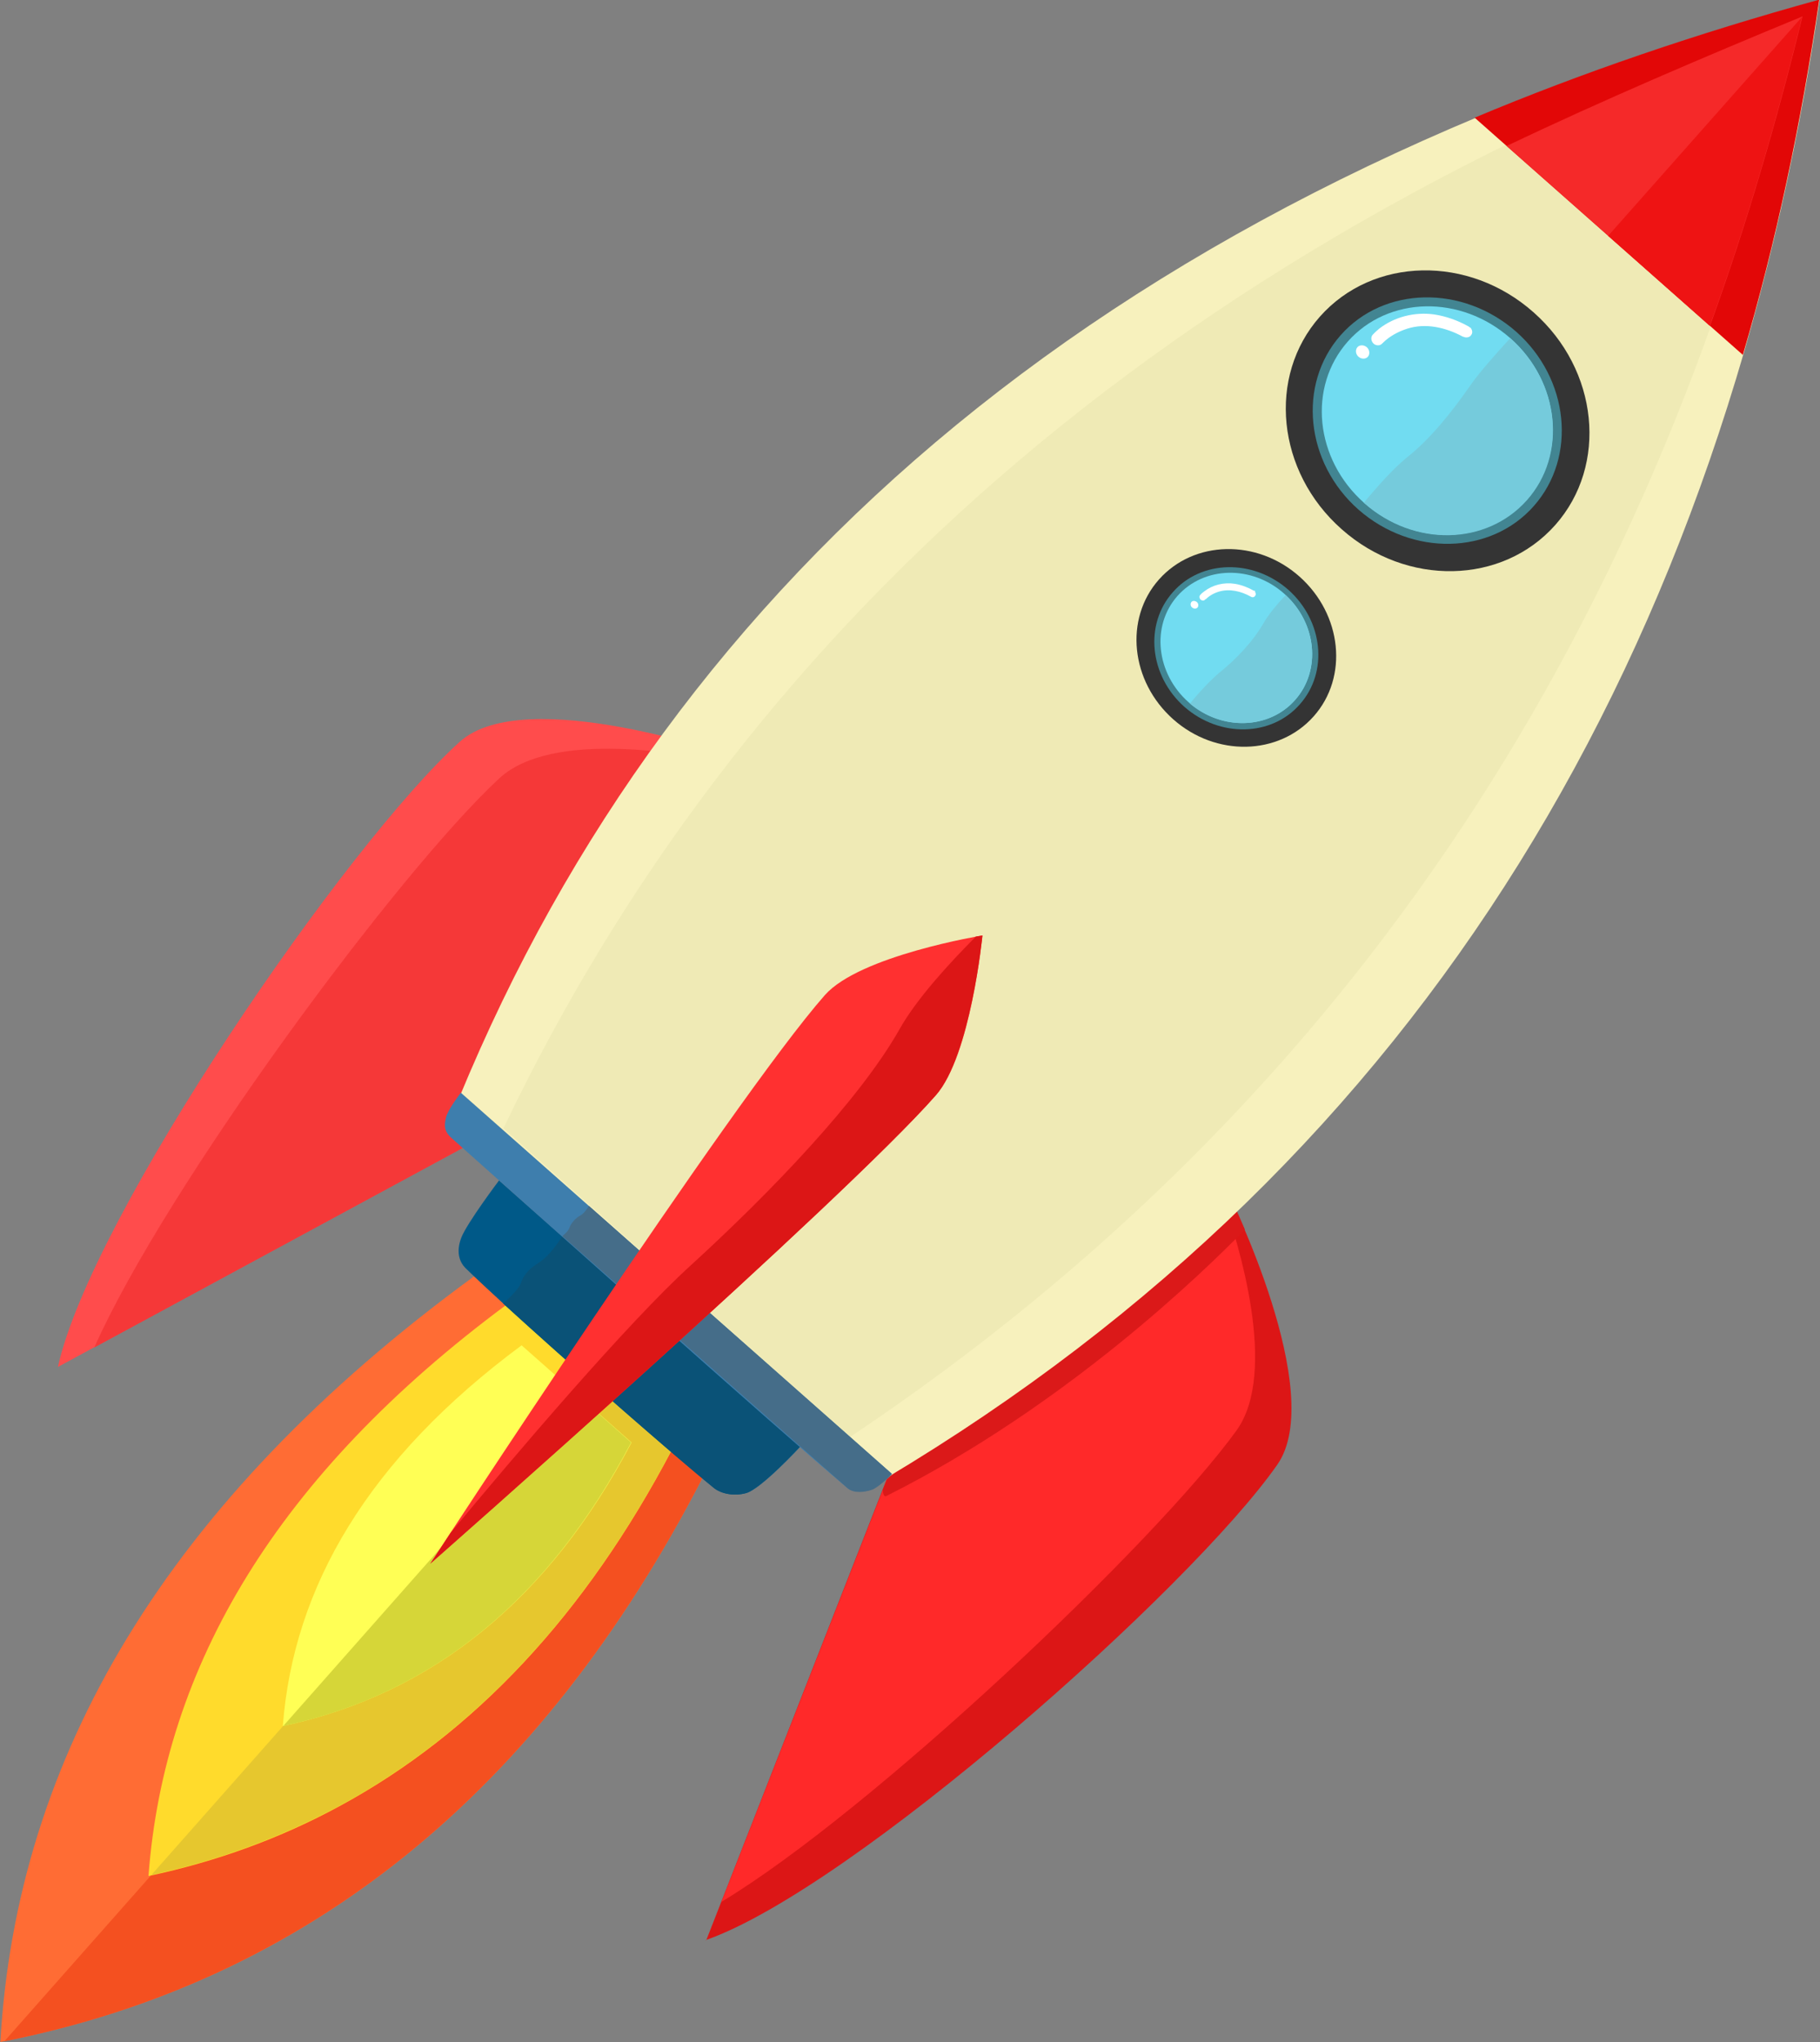
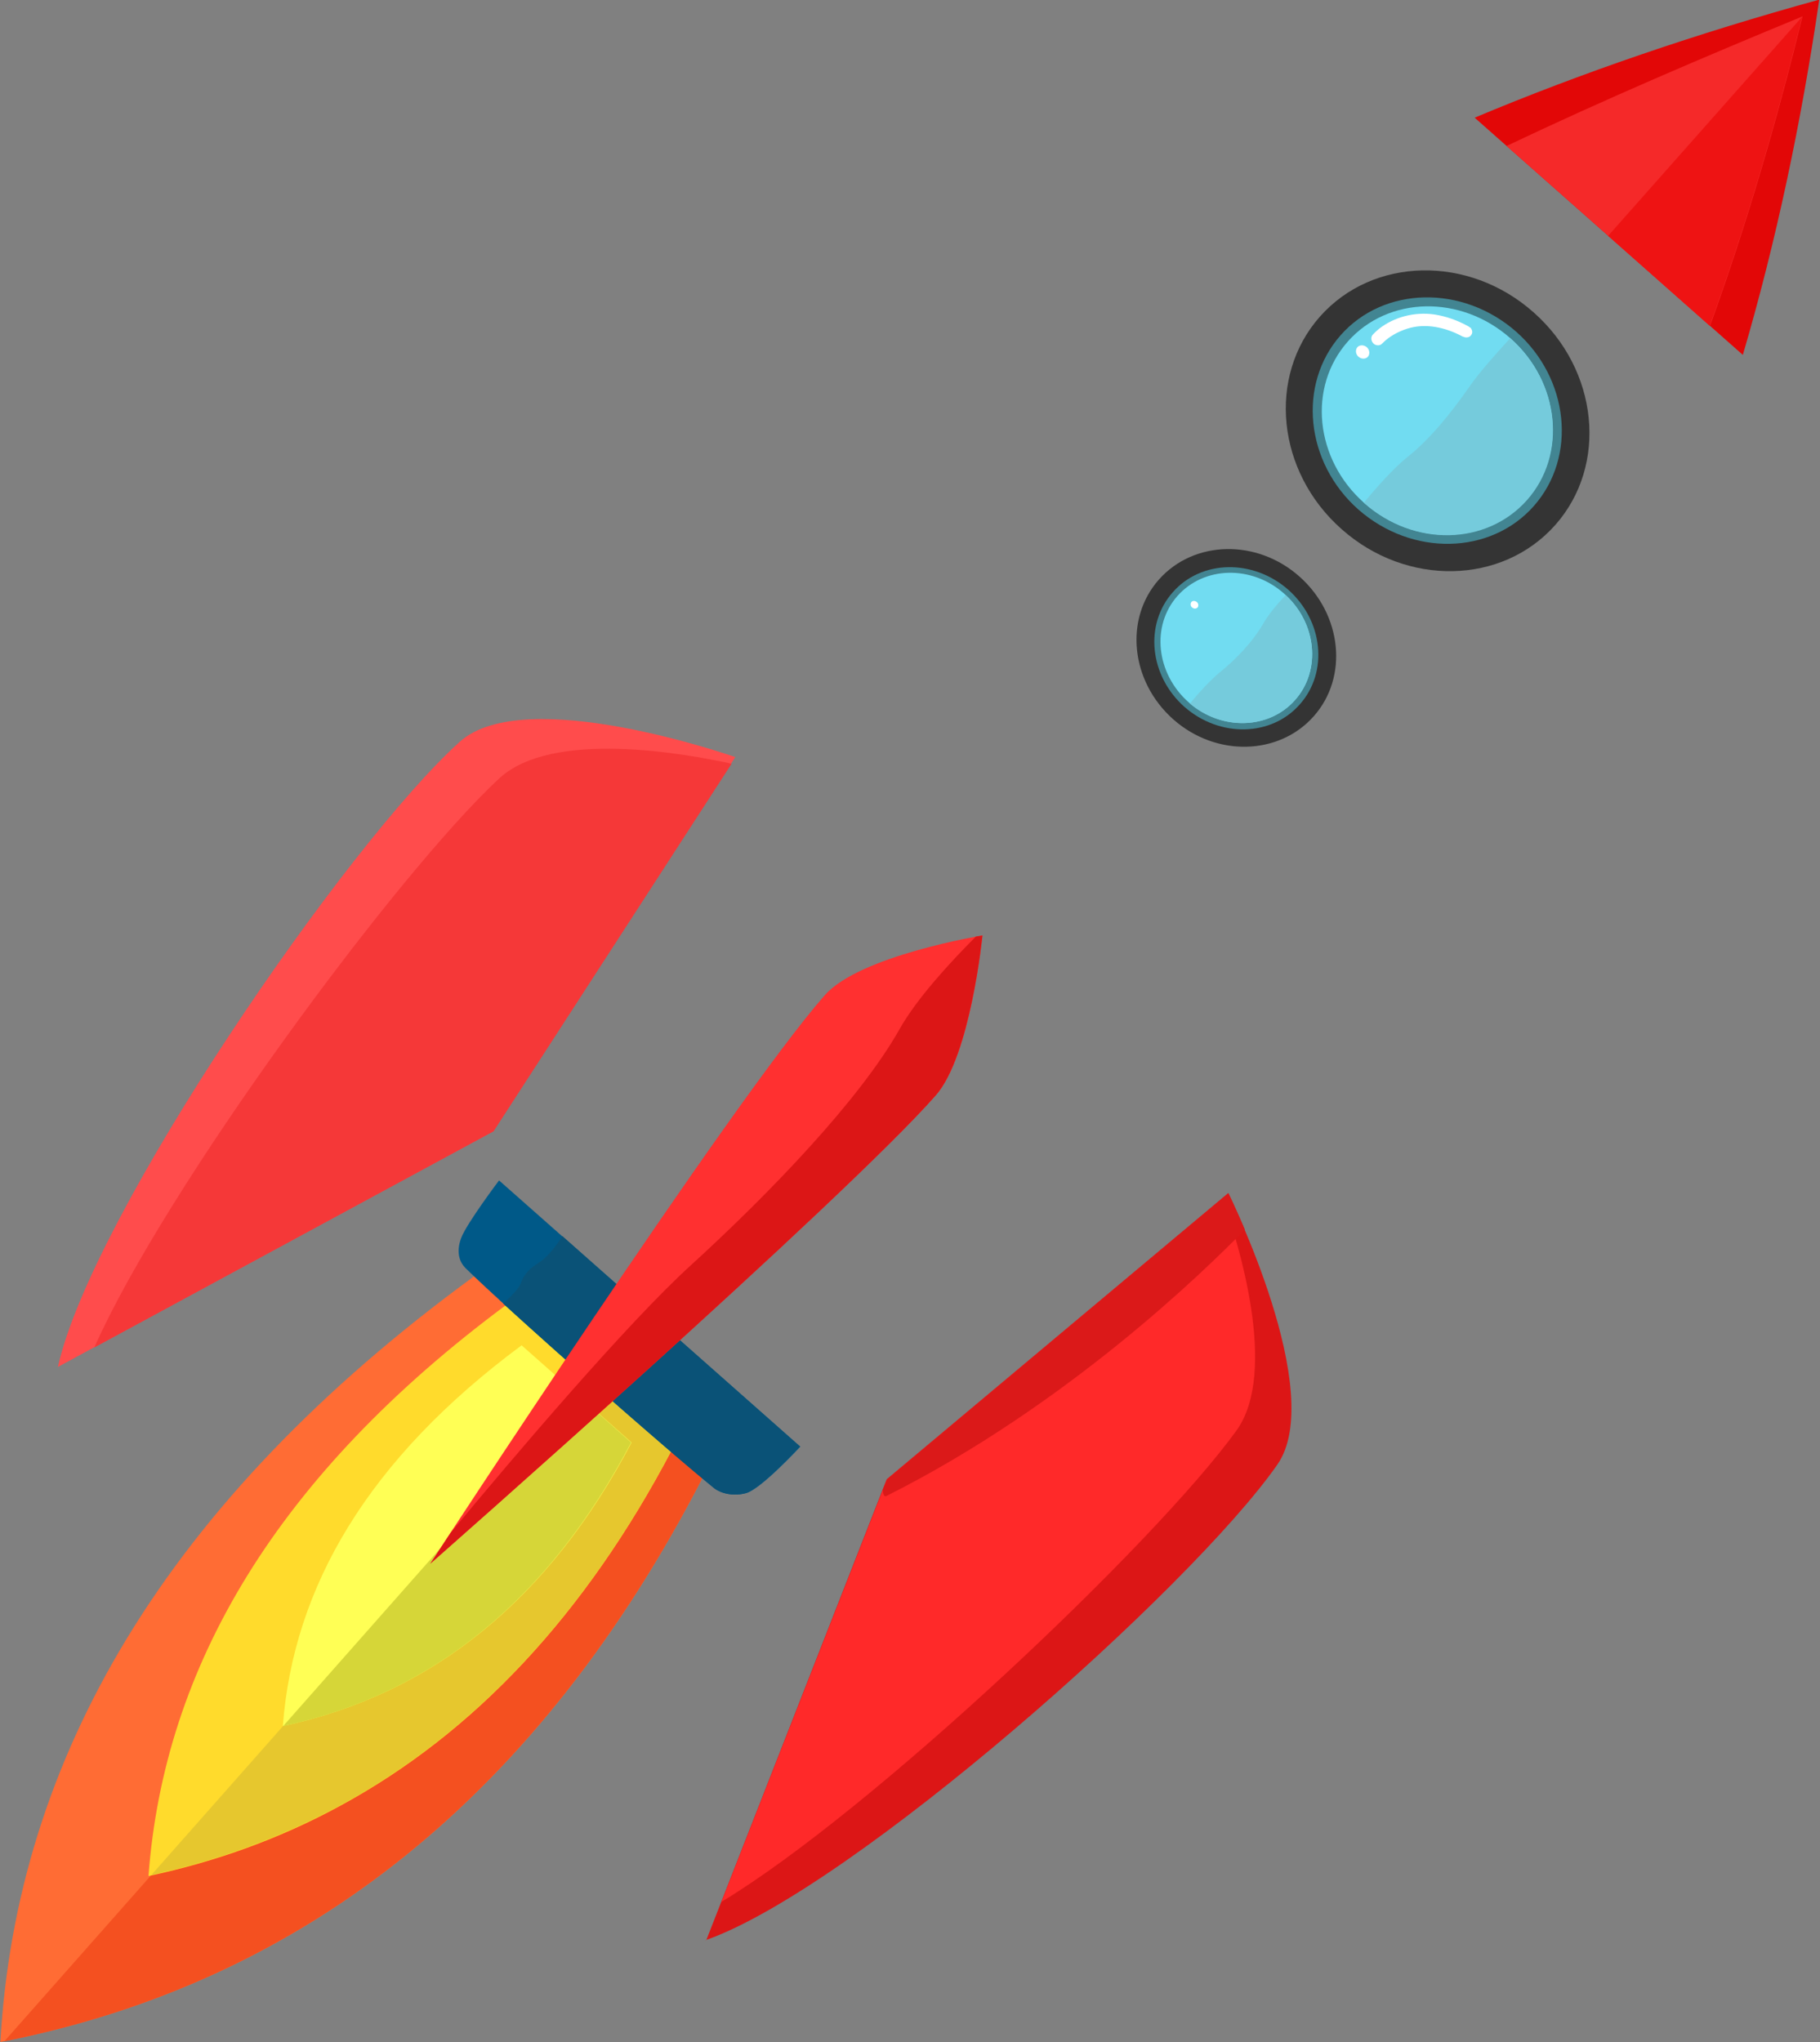
<svg xmlns="http://www.w3.org/2000/svg" id="Ebene_1" version="1.1" viewBox="0 0 500 561">
  <rect x="0" y="0" width="500" height="561" fill="#808080" stroke="none" />
  <defs>
    <style> .st0 { fill: #d6d638; } .st0, .st1, .st2, .st3, .st4, .st5, .st6, .st7, .st8, .st9, .st10, .st11, .st12, .st13, .st14, .st15, .st16, .st17, .st18, .st19, .st20, .st21, .st22, .st23, .st24, .st25 { fill-rule: evenodd; } .st1 { fill: #ff4c4c; } .st2 { fill: #ff5; } .st3 { fill: #0a5277; } .st4 { fill: #ee1313; } .st5 { fill: #ff2929; } .st6 { fill: #fff; } .st7 { fill: #f45020; } .st8 { fill: #ffdb2c; } .st9 { fill: #71dcf1; } .st10 { fill: #005988; } .st11 { fill: #db1919; } .st12 { fill: #3e7ead; } .st13 { fill: #75cbdc; } .st14 { fill: #343434; } .st15 { fill: #dc1616; } .st16 { fill: #e6c72e; } .st17 { fill: #ff3030; } .st18 { fill: #456d89; } .st19 { fill: #f52929; } .st20 { fill: #efeab5; } .st21 { fill: #e20707; } .st22 { fill: #ff6c34; } .st23 { fill: #428592; } .st24 { fill: #f53838; } .st25 { fill: #f7f1bd; } </style>
  </defs>
  <g id="Ebene_x5F_1">
    <path class="st15" d="M194,533.1l49.6-126.7,93.8-78.6s27.3,54.9,13.5,74.6c-23.9,34.2-116.8,116.5-157,130.6Z" />
    <path class="st5" d="M335.9,329.2c4.2,11.9,15.4,47.7,3.8,63.8-22.4,31-100.2,104.6-141.5,129.5l45.5-116.1,92.2-77.2Z" />
    <path class="st11" d="M243.5,411c-.6.3-.9-.4-1-1.7l1.2-2.9,93.8-78.6s1.9,3.9,4.5,10c-10.8,11.1-49,48.4-98.5,73.2Z" />
    <path class="st1" d="M15.8,375.6l119.7-64.8,66.5-102.8s-57.8-20.4-75.7-4.2c-31,27.9-101.3,130.2-110.4,171.8Z" />
    <path class="st24" d="M200.9,209.8c-12.3-2.7-49.2-9.5-63.8,4.1-28,26-91.6,112.2-111.2,156.3l109.7-59.4,65.4-101Z" />
-     <path class="st25" d="M499.9,0c-26.2,179.4-108.4,317.6-256.5,406.1l-117.3-104.4C185.5,157.5,306.5,53.2,499.9,0Z" />
-     <path class="st20" d="M494.6,5.3c-38.1,164.8-122.5,296.9-261.1,389.5l-95.2-84.8C203.1,174.3,318.9,69.6,494.6,5.3Z" />
    <path class="st21" d="M405.2,32.4l73.6,65.1c9.1-31,16-63.5,21-97.6-33.7,9.3-65.3,20.1-94.6,32.4Z" />
    <path class="st19" d="M469.8,89.5c10-27.6,18.3-56,25.4-85-27.4,11.3-54.6,22.9-81.3,35.6l55.9,49.4Z" />
    <path class="st4" d="M495.2,4.5l-53.4,60.3,27.9,24.7c10-27.6,18.3-56,25.4-85Z" />
    <path class="st22" d="M.1,561c4.4-77.9,45.4-148.5,130.2-210.4l62.7,55.4C148.2,492.8,84,544.7.1,561Z" />
    <path class="st7" d="M162.2,378.7L1.2,560.8c83.3-16.6,147.1-68.3,191.8-154.8l-30.9-27.3Z" />
    <path class="st8" d="M40.8,515.3c4.3-57.5,35.3-110.1,98.4-156.9l45.3,40.1c-23.7,45-54.1,77.6-91.2,97.7-16.2,8.8-33.7,15.2-52.5,19.2Z" />
    <path class="st16" d="M162.2,378.7l-120.6,136.4c18.5-4,35.7-10.4,51.7-19,37.1-20.1,67.5-52.7,91.2-97.7l-22.3-19.7Z" />
    <path class="st2" d="M77.7,474.2c2.9-38.3,23.5-73.4,65.6-104.6l30.2,26.7c-22.7,43.1-54.6,69.1-95.8,77.9Z" />
    <path class="st0" d="M158.4,383l-80.6,91.2c41.1-8.8,72.9-34.8,95.6-77.9l-15-13.3Z" />
    <path class="st10" d="M219.8,397.4l-82.7-73.1s-8.9,11.8-10.4,15.8c-1.5,4-.4,6.7,1.2,8.3,11.6,11.4,55.4,50.1,68.3,60.4,2,1.6,5.5,2.3,8.8,1.4,4.1-1.1,14.9-12.8,14.9-12.8Z" />
    <path class="st3" d="M219.8,397.4l-65.3-57.8s-3.2,5.3-6.5,7.3c-2,1.3-4,2.9-4.8,5.4-.7,2.1-4.2,5.1-5,5.8,17.6,16.1,47.7,42.4,57.9,50.7,2,1.6,5.5,2.3,8.8,1.4,4-1.1,14.5-12.4,14.8-12.8h0Z" />
-     <path class="st12" d="M245,404.9l-118.4-104.7s-3.7,4.8-4.1,6.9c-.4,1.9-.7,3.6,1.6,5.6,17.3,15.4,91,81.3,108.7,96.1,1.7,1.4,4.5,1.1,6.6.4,2-.7,5.6-4.4,5.6-4.4Z" />
-     <path class="st18" d="M245,404.9l-83.2-73.6s-1.2,2-2.3,2.6c-1.2.6-2.6,2-3.1,3.5-.3.9-1.9,2.2-1.9,2.2l78.4,69.3c1.7,1.4,4.5,1.1,6.6.4,2-.7,5.6-4.4,5.6-4.4Z" />
    <path class="st14" d="M421.3,85.8c17.9,15.8,20.5,42,6,58.4-14.6,16.5-40.9,17-58.7,1.2-17.9-15.8-20.5-42-6-58.4,14.6-16.5,40.9-17,58.7-1.2Z" />
    <path class="st23" d="M416.5,91.1c14.6,12.9,16.8,34.4,4.9,47.9-11.9,13.5-33.5,13.9-48.2,1-14.6-12.9-16.8-34.4-4.9-47.9,11.9-13.5,33.5-13.9,48.2-1Z" />
    <path class="st9" d="M414.9,92.9c13.6,12,15.6,31.9,4.5,44.4-11.1,12.5-31,12.9-44.6.9s-15.6-31.9-4.5-44.4c11.1-12.5,31-12.9,44.6-.9Z" />
    <path class="st13" d="M414.9,92.9c-4,4.4-8.7,9.6-11.4,13.6-4.9,7-10.6,14.1-17,19.2-3.4,2.7-8,7.8-11.8,12.4,0,0,.1.1.2.2,13.6,12,33.5,11.6,44.6-.9,11.1-12.5,9-32.4-4.5-44.4,0,0,0,0,0,0Z" />
    <path class="st14" d="M357,158.4c11.7,10.4,13.5,27.6,3.9,38.4-9.6,10.8-26.9,11.2-38.6.8-11.7-10.4-13.5-27.6-3.9-38.4,9.6-10.8,26.9-11.2,38.6-.8Z" />
    <path class="st23" d="M353.9,162c9.6,8.5,11.1,22.6,3.2,31.5-7.8,8.9-22,9.2-31.7.7-9.6-8.5-11.1-22.6-3.2-31.5,7.8-8.9,22-9.2,31.7-.7Z" />
    <path class="st9" d="M352.8,163.1c8.9,7.9,10.3,21,3,29.2-7.3,8.2-20.4,8.5-29.3.6-8.9-7.9-10.3-21-3-29.2,7.3-8.2,20.4-8.5,29.3-.6Z" />
    <path class="st13" d="M353.2,163.5c-2.3,2.4-4.6,5.2-5.9,7.4-3,5.3-7.7,10.2-12.3,13.9-2.3,1.9-5.5,5.3-8.1,8.5,8.9,7.5,21.8,7.1,28.9-1s6-20.9-2.6-28.8Z" />
    <path class="st17" d="M269.9,257s-3.2,33.1-12.8,43.9c-25.3,28.8-138.9,128.7-138.9,128.7,0,0,83.1-127.5,108.4-156.2,9.6-10.9,43.3-16.4,43.3-16.4Z" />
    <path class="st15" d="M268.1,257.3c-7.1,7.1-16.3,17.1-21,25.5-10.9,19.3-35.5,44.9-57.3,64.8-17.5,15.9-48.4,52.3-66,73.5-3.5,5.4-5.6,8.5-5.6,8.5,0,0,113.6-99.9,138.9-128.7,9.5-10.9,12.8-43.9,12.8-43.9,0,0-.7.1-1.8.3Z" />
    <path class="st6" d="M404,90c0,0,0,0,.1.2.4.5.5,1.3.1,1.8-.4.7-1.4.9-2.2.5,0,0,0,0-.1,0-4.8-2.6-10.3-3.8-15.3-2.2-2.5.8-4.9,2.1-6.7,3.9,0,0-.2.2-.2.2-.5.5-1.2.6-1.9.3-.9-.4-1.4-1.7-.8-2.6.6-.7,1.2-1.2,1.9-1.8,4.1-3.2,9.7-4.7,15.2-3.9,3.2.5,6.3,1.6,9.2,3.2,0,0,.1,0,.3.2.2.1.2.2.3.2Z" />
-     <path class="st6" d="M344.8,162.6h0c.2.4.3.8,0,1.1-.2.4-.8.5-1.2.2,0,0,0,0,0,0-2.7-1.5-5.8-2.2-8.6-1.4-1.4.4-2.7,1.1-3.7,2.1h-.1c-.3.4-.7.5-1.1.3-.5-.2-.8-1-.4-1.4.3-.4.7-.7,1.1-1,2.3-1.8,5.4-2.6,8.5-2.1,1.8.3,3.6,1,5.2,1.9,0,0,0,0,.2,0,.1,0,.1,0,.1.1Z" />
    <path class="st6" d="M375.5,95.4c.8.7.9,1.9.3,2.6-.6.7-1.8.7-2.6,0-.8-.7-.9-1.9-.3-2.6.6-.7,1.8-.7,2.6,0Z" />
    <path class="st6" d="M328.8,165.4c.5.4.5,1.1.2,1.5-.4.4-1,.4-1.5,0-.5-.4-.5-1.1-.2-1.5s1-.4,1.5,0Z" />
  </g>
</svg>